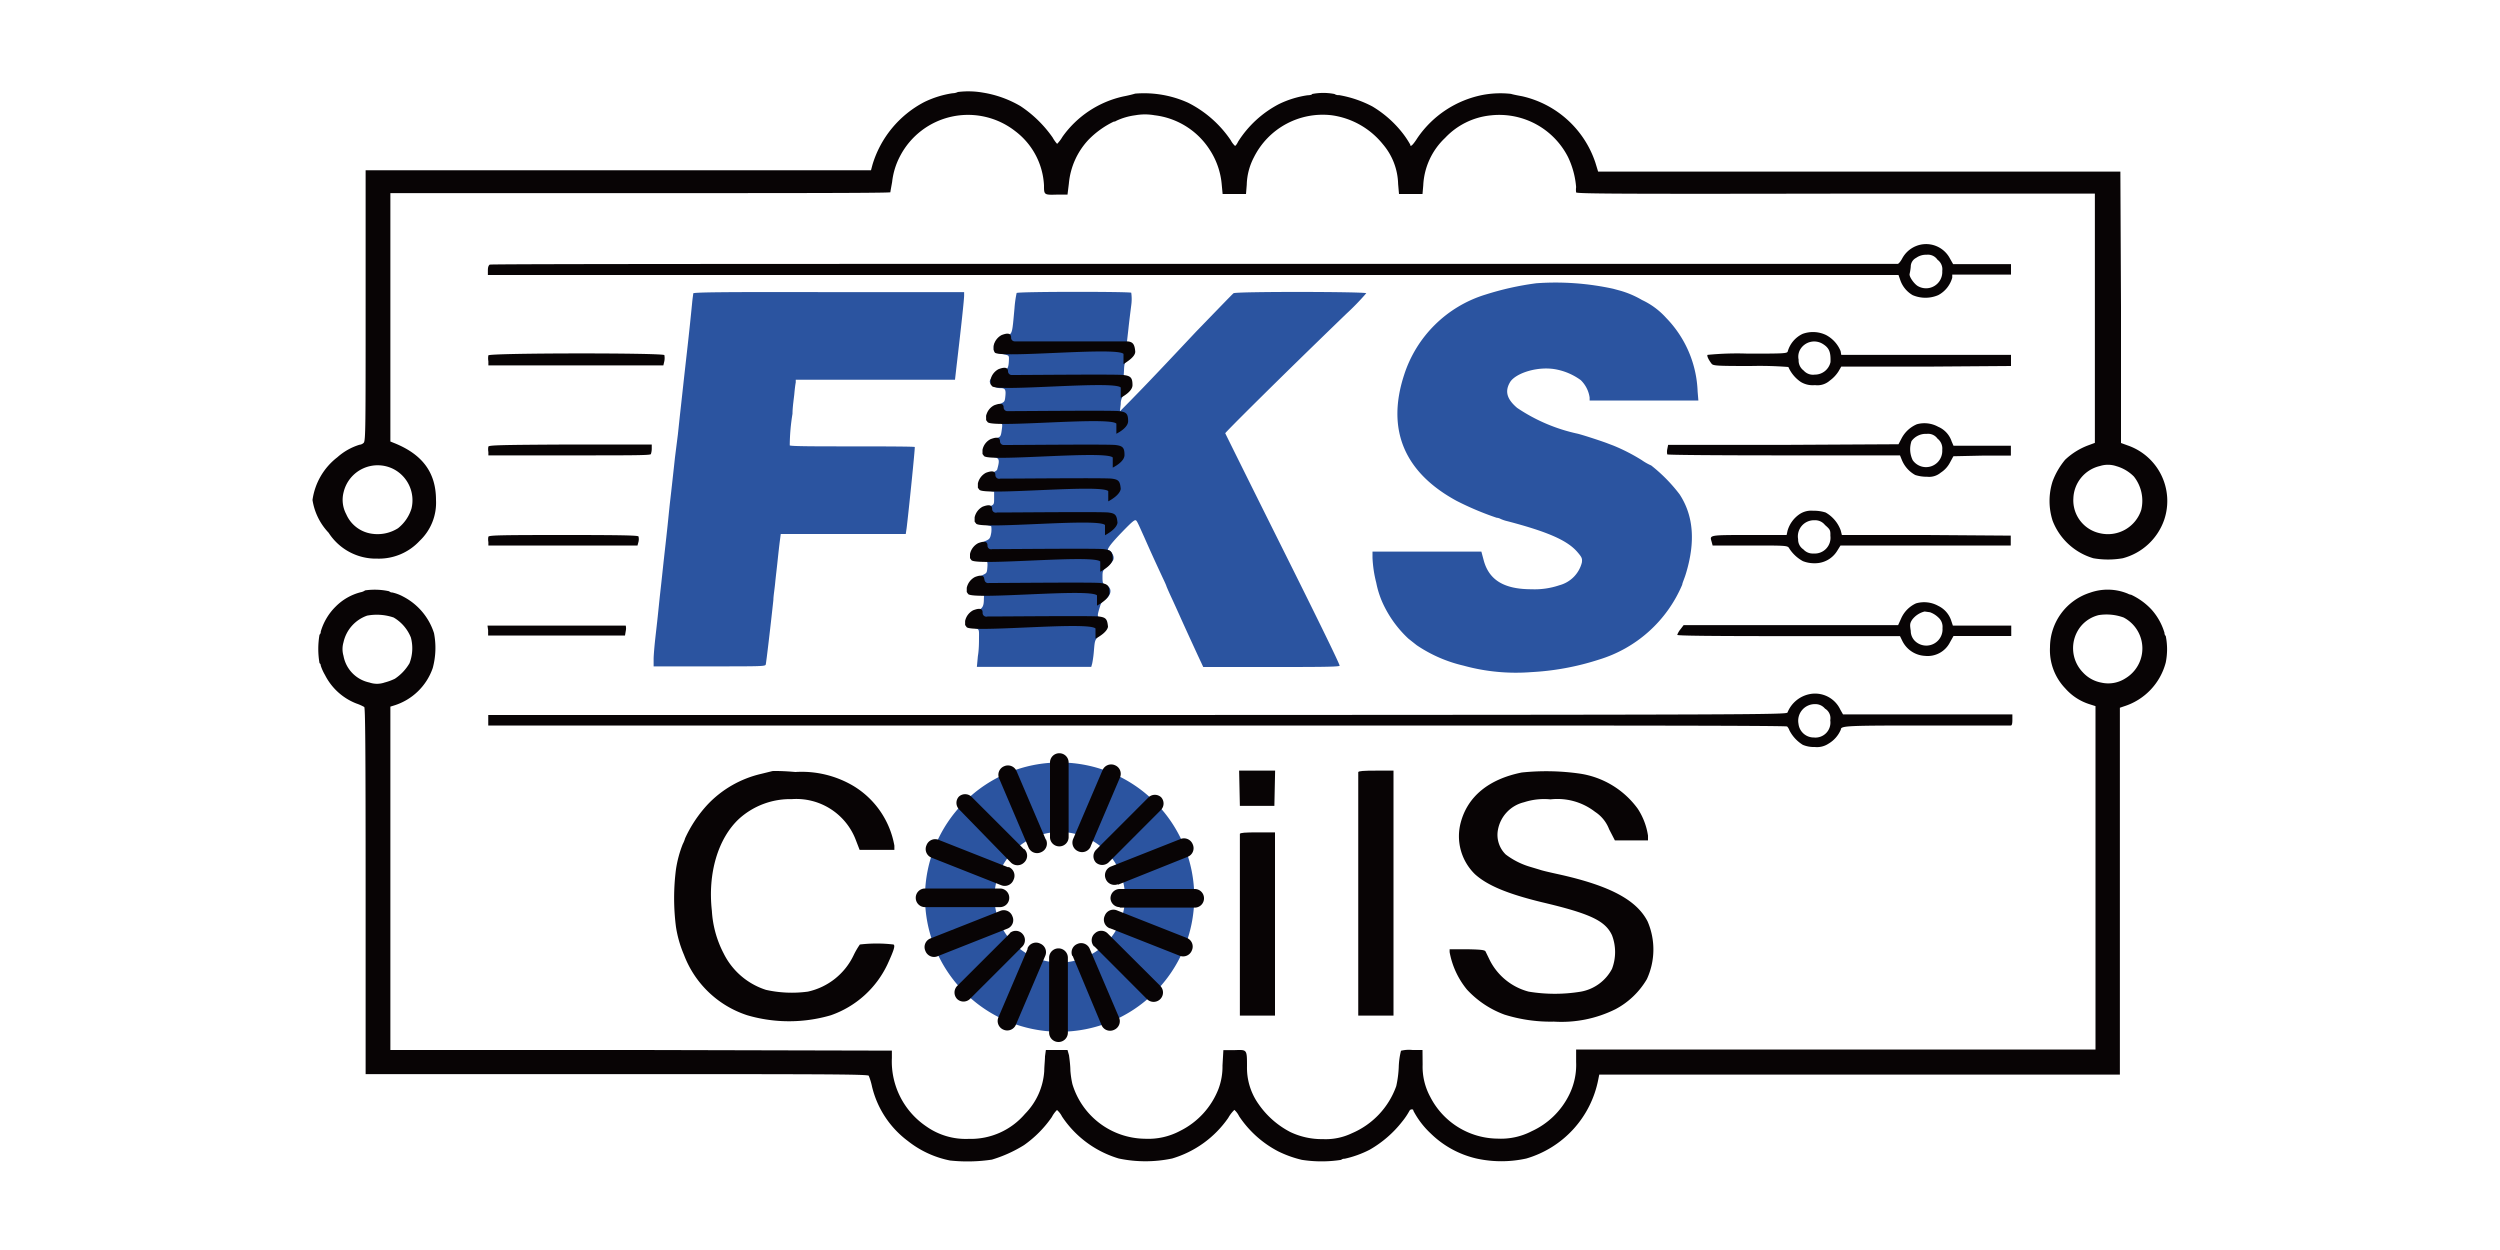
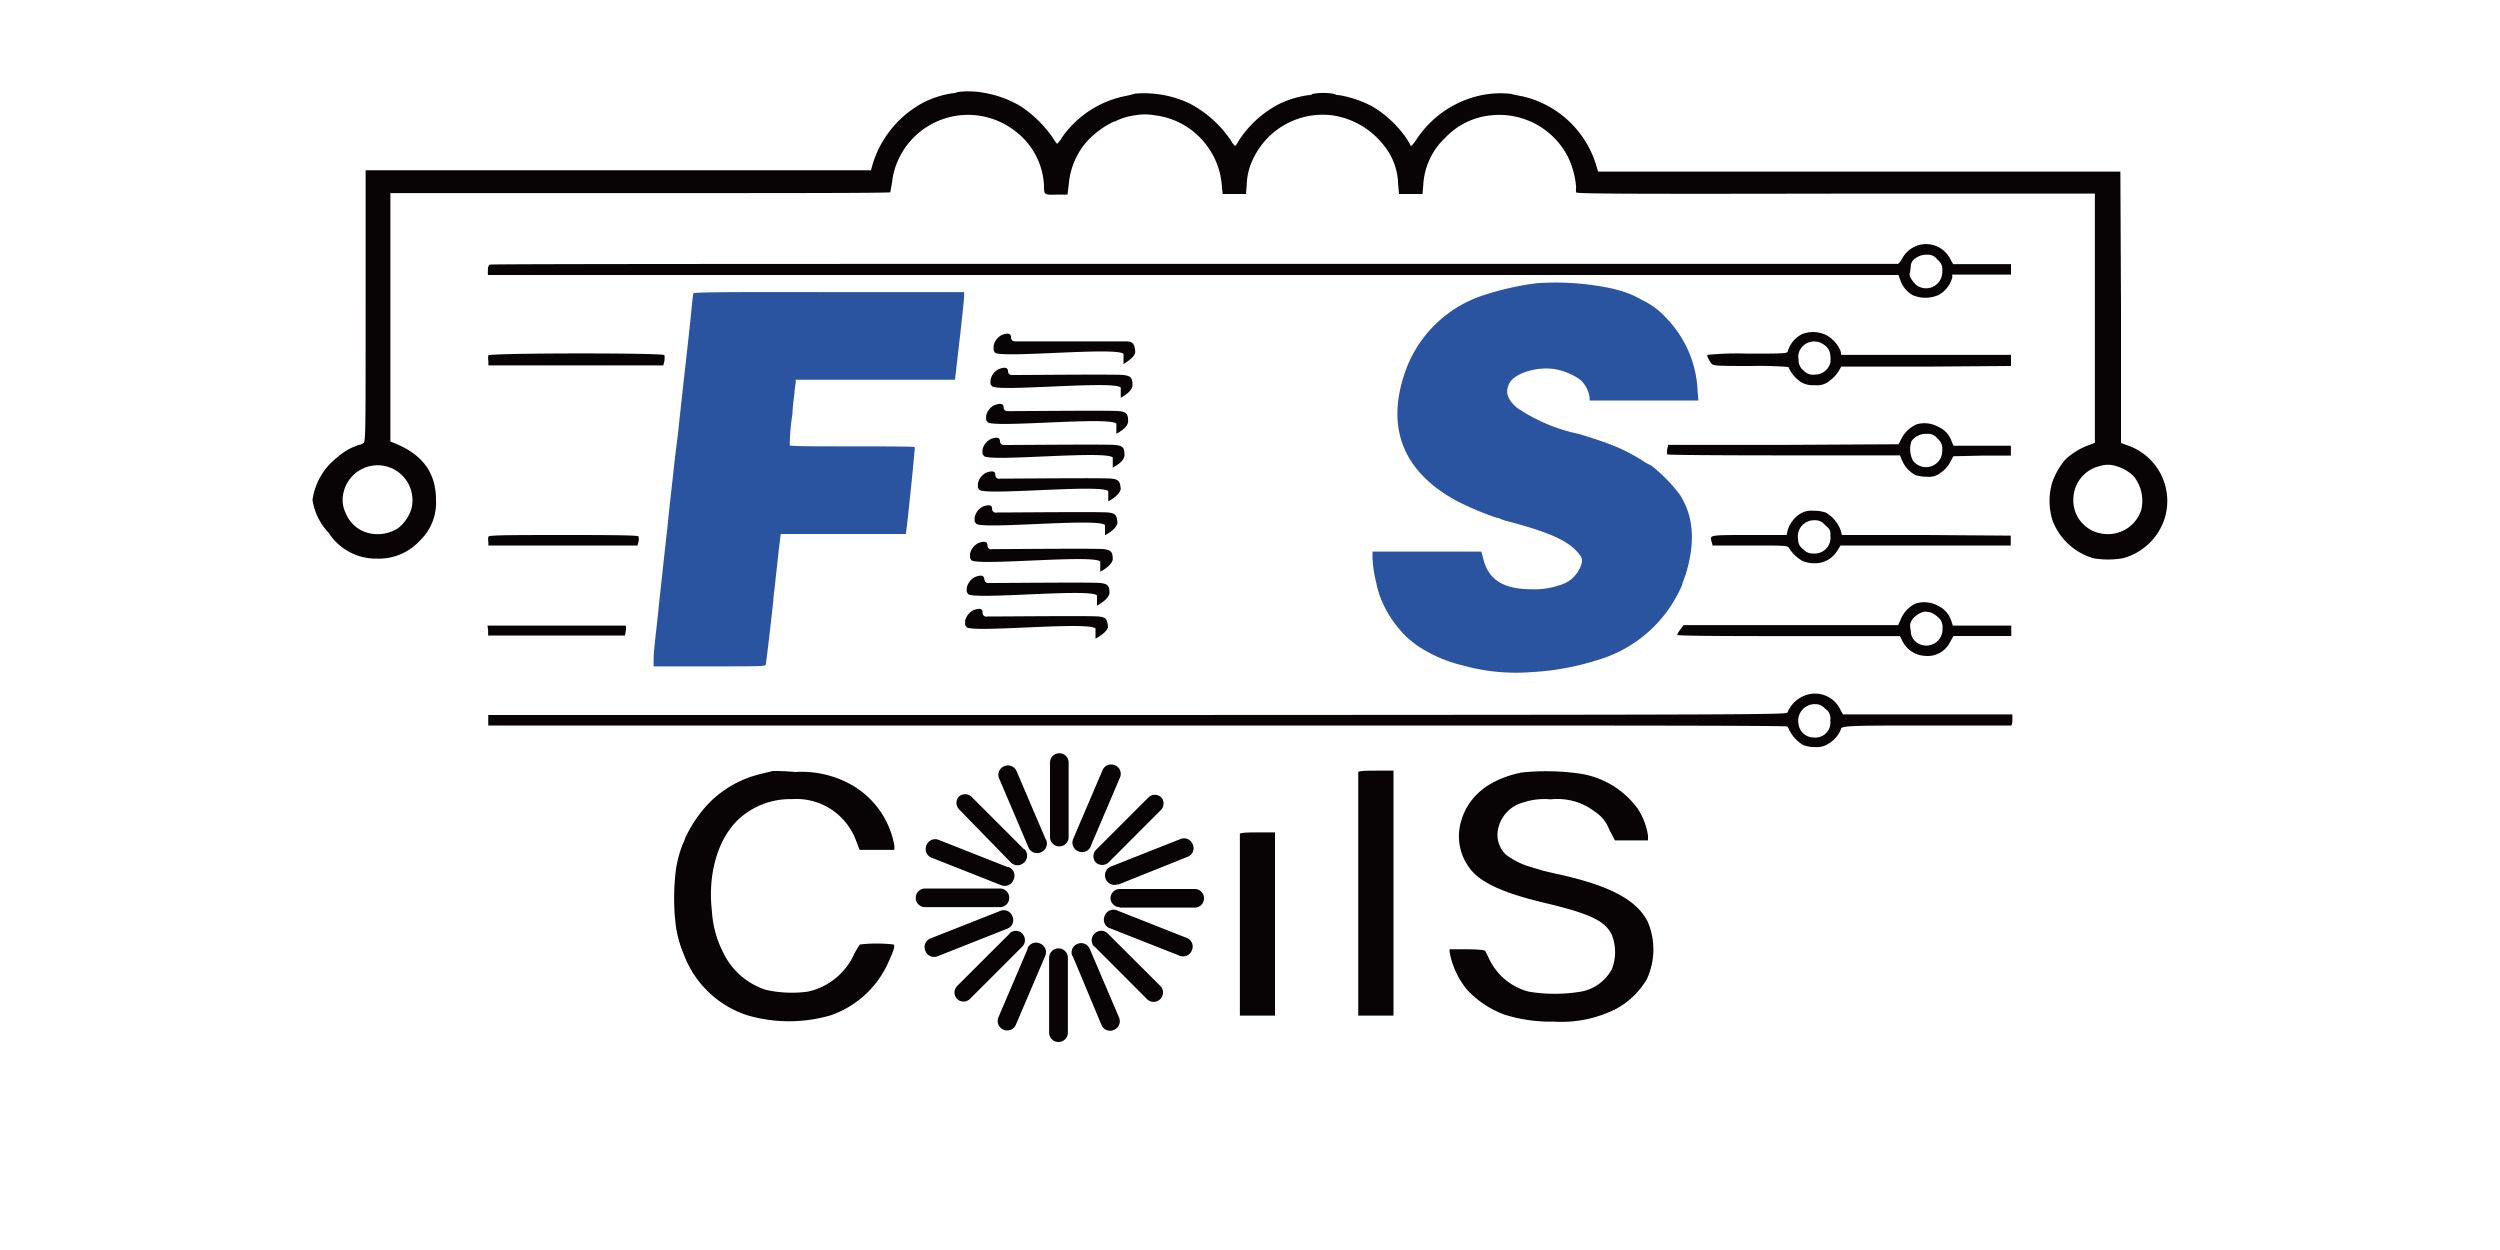
<svg xmlns="http://www.w3.org/2000/svg" viewBox="0 0 200 100">
  <path d="M76.63,7.36a1,1,0,0,1-.43.1,7.8,7.8,0,0,0-2.27.71,8.38,8.38,0,0,0-4.13,5l-.12.45H29.25v10.8c0,9.69,0,10.82-.15,11a.54.54,0,0,1-.34.16,4.76,4.76,0,0,0-1.77,1A5.22,5.22,0,0,0,25,40a4.89,4.89,0,0,0,1.29,2.62,4.5,4.5,0,0,0,3.9,2.07,4.44,4.44,0,0,0,3.38-1.42A4.19,4.19,0,0,0,34.88,40c0-2.19-1.08-3.66-3.38-4.57l-.27-.11V15.45h20c11,0,20,0,20-.07s.07-.42.14-.82A5.77,5.77,0,0,1,72,12.5a6.13,6.13,0,0,1,9.23-2,5.8,5.8,0,0,1,2.29,4.33c0,.75,0,.77,1,.74l.88,0,.11-.89a5.89,5.89,0,0,1,1.57-3.5A7.16,7.16,0,0,1,89.1,9.73a.35.35,0,0,0,.21-.07,5.15,5.15,0,0,1,1.52-.44,4.36,4.36,0,0,1,1.53,0A6.09,6.09,0,0,1,96.79,12a6,6,0,0,1,.95,2.78l.07.74h1.87l.06-.74a5,5,0,0,1,.58-2.21,6.15,6.15,0,0,1,6.21-3.35,6.37,6.37,0,0,1,4.11,2.33,5.08,5.08,0,0,1,1.21,3.17l.07.8h1.88l.06-.69a5.58,5.58,0,0,1,1.75-3.8,5.8,5.8,0,0,1,3.65-1.8,6.17,6.17,0,0,1,6.18,3.33,6.85,6.85,0,0,1,.65,2.41,1.5,1.5,0,0,0,0,.42c0,.11,3.59.13,20.77.1l20.73,0,0,10,0,9.94-.54.2a5.49,5.49,0,0,0-1.84,1.15,6,6,0,0,0-1,1.72,5.17,5.17,0,0,0,0,3.16,5,5,0,0,0,3.26,3,6.87,6.87,0,0,0,2.35,0,4.8,4.8,0,0,0,3.32-3.09,4.7,4.7,0,0,0-2.91-5.93l-.55-.2,0-10.85-.05-10.86-20.89,0-20.89,0-.22-.72a8.05,8.05,0,0,0-5.86-5.31c-.33-.06-.74-.14-.89-.19a7.7,7.7,0,0,0-2.24.08,8.25,8.25,0,0,0-5.24,3.44c-.37.58-.58.77-.58.54a7.34,7.34,0,0,0-.58-.88,8.77,8.77,0,0,0-2.46-2.18,9,9,0,0,0-2.65-.9.57.57,0,0,1-.37-.09,4.69,4.69,0,0,0-1.79,0c0,.06-.19.1-.36.1a7.82,7.82,0,0,0-2.3.71,8.54,8.54,0,0,0-3.26,3c-.09.19-.2.34-.25.34a1.66,1.66,0,0,1-.34-.45,9,9,0,0,0-3.41-3,8.57,8.57,0,0,0-4.24-.73c-.19.06-.6.16-.92.22A8.12,8.12,0,0,0,85,10.94a2.9,2.9,0,0,1-.43.57,2.74,2.74,0,0,1-.36-.51,9.62,9.62,0,0,0-2.57-2.51,8.63,8.63,0,0,0-3-1.08A6.76,6.76,0,0,0,76.63,7.36ZM31.49,37.53a2.81,2.81,0,0,1,1.43,3.15,3.21,3.21,0,0,1-1.08,1.58,3.07,3.07,0,0,1-2.14.43,2.63,2.63,0,0,1-2-1.55,2.45,2.45,0,0,1-.21-1.77A2.8,2.8,0,0,1,31.49,37.53Zm137.81-.24a3.23,3.23,0,0,1,1.41.83,3.13,3.13,0,0,1,.59,2.67A2.8,2.8,0,0,1,168,42.66a2.69,2.69,0,0,1-2.13-2.8A2.75,2.75,0,0,1,168,37.28,2.1,2.1,0,0,1,169.3,37.29Z" style="fill:#080405;fill-rule:evenodd" />
  <path d="M153.27,19.69a2.18,2.18,0,0,0-1.1,1c-.13.24-.29.42-.35.42H95.52c-30.9,0-56.25,0-56.34.06s-.15.19-.15.45V22l56.42,0,56.43,0,.13.37a2.23,2.23,0,0,0,1,1.24,2.61,2.61,0,0,0,2.05,0,2.26,2.26,0,0,0,1.12-1.4l0-.24,2.35,0,2.35,0,0-.42,0-.42-2.31,0h-2.32l-.25-.44A2.15,2.15,0,0,0,153.27,19.69ZM155,20.78a.94.94,0,0,1,.38.9,1.3,1.3,0,0,1-1.91,1.23c-.31-.15-.76-.78-.7-1a4.5,4.5,0,0,0,.09-.57.79.79,0,0,1,.43-.71,1.35,1.35,0,0,1,.84-.25A.92.92,0,0,1,155,20.78Z" style="fill:#080405;fill-rule:evenodd" />
  <path d="M122.91,22.66a23.31,23.31,0,0,0-4.08.91,9.88,9.88,0,0,0-6.5,6.42c-1.43,4.37,0,7.8,4.2,10.08a23.74,23.74,0,0,0,3.2,1.35.77.77,0,0,1,.31.09,2.87,2.87,0,0,0,.57.19c3.23.85,4.77,1.53,5.57,2.45.37.43.41.52.37.85a2.52,2.52,0,0,1-1.8,1.82,6.15,6.15,0,0,1-2.23.32c-2.19,0-3.39-.73-3.82-2.3l-.19-.71-4.35,0-4.36,0v.49a9.69,9.69,0,0,0,.3,2,7.35,7.35,0,0,0,.7,2,9,9,0,0,0,1.87,2.47l.67.53a11.23,11.23,0,0,0,3.74,1.63,15.77,15.77,0,0,0,5.42.52,21.16,21.16,0,0,0,5.41-1,10.56,10.56,0,0,0,6.67-6c0-.11.17-.48.28-.84.79-2.57.63-4.66-.49-6.38a12.75,12.75,0,0,0-2.27-2.31,4.39,4.39,0,0,1-.76-.43,15,15,0,0,0-2.26-1.16l-.45-.17c-.26-.11-1.82-.63-2.4-.78a13.87,13.87,0,0,1-4.86-2.07c-.82-.7-1-1.32-.57-2.05s2.29-1.35,3.82-1a4.9,4.9,0,0,1,1.84.83,2.42,2.42,0,0,1,.71,1.39v.24h8.7l-.06-.72a8.89,8.89,0,0,0-2.52-5.89A6,6,0,0,0,131.36,24a7.46,7.46,0,0,0-1.72-.74l-.59-.16A21.62,21.62,0,0,0,122.91,22.66Z" style="fill:#2b54a0;fill-rule:evenodd" />
  <path d="M55.46,23.47c0,.07-.06.42-.09.77-.11,1.11-.24,2.37-.39,3.7-.08.71-.22,1.95-.31,2.77s-.2,1.83-.25,2.27-.13,1.23-.19,1.78L54,36.58c-.05.47-.14,1.28-.2,1.83s-.15,1.34-.2,1.77-.13,1.26-.19,1.83-.15,1.39-.2,1.83-.14,1.25-.2,1.82-.15,1.39-.2,1.83-.13,1.25-.19,1.82-.16,1.42-.21,1.88-.11,1.13-.12,1.48l0,.64,4.46,0c4.19,0,4.47,0,4.51-.15s.37-2.93.61-5.16c0-.29.1-.9.14-1.33s.14-1.25.2-1.83.14-1.28.18-1.58l.07-.54,5,0,5,0,.07-.47c.15-1.21.69-6.45.65-6.49s-2.25-.05-5-.05-4.93,0-5-.08a16.22,16.22,0,0,1,.22-2.53c0-.55.12-1.28.15-1.63s.08-.74.11-.87l0-.22H76.4l.12-1.06c.38-3.22.61-5.37.61-5.68v-.27H66.32C57.75,23.35,55.5,23.38,55.46,23.47Z" style="fill:#2b54a0;fill-rule:evenodd" />
-   <path d="M81.33,23.44a9.12,9.12,0,0,0-.17,1.21c-.2,2.18-.15,2.05-.75,2.25s-.91.51-.91.92.12.38.83.53c.4.09.4.09.38.52s-.08.7-.33.7a1.56,1.56,0,0,0-1,.6c-.21.25-.24.34-.15.5a1,1,0,0,0,.81.38c.37,0,.44.12.39.63s-.08.47-.51.67-1,.65-1,.94.44.53.88.53.41.06.33.65c-.06.43-.11.49-.39.58a1.88,1.88,0,0,0-1,.8c-.15.33.11.6.66.69s.6.21.38,1c0,.09-.22.22-.44.28-.37.13-1,.69-1,.89s.42.5.79.56l.4.06v.52c0,.52,0,.52-.42.69-1.15.45-1.29,1.3-.24,1.46a1.91,1.91,0,0,1,.43.1,1.92,1.92,0,0,1,0,.52c-.08.44-.12.51-.47.66-.78.37-1.16,1-.81,1.25a1.27,1.27,0,0,0,.47.16c.48.1.54.17.5.69s-.06.46-.51.69-.89.65-.89.88.39.48.77.54.37.09.35.4c0,.66-.12.78-.56,1s-.78.52-.74.87.12.35.63.5c.28.08.29.1.28.72,0,.36,0,1-.09,1.51l-.08.86,4.57,0,4.58,0,.08-.29a9.07,9.07,0,0,0,.14-1.09c.07-.79.07-.79.54-1.24.67-.62.65-.82-.13-1.33-.13-.08-.14-.18,0-.65s.16-.58.44-.76c.59-.39.63-1,.07-1.2-.21-.08-.24-.15-.24-.62s0-.55.45-.93.44-.48.44-.65-.23-.57-.4-.57,0-.34,1-1.38,1.1-1.07,1.2-1,.34.66.64,1.31c.48,1.09.75,1.69,1.49,3.28.16.33.29.63.29.65s.17.42.38.87.59,1.29.84,1.85c.58,1.28.78,1.71,1.3,2.84l.43.92h5.43c3.32,0,5.45,0,5.48-.1s-2-4.23-4.53-9.3-4.6-9.25-4.62-9.3,4.15-4.21,9.68-9.55a20,20,0,0,0,1.6-1.65c0-.13-10.45-.15-10.62,0s-1.39,1.42-3,3.08c-4,4.26-4.34,4.58-5.26,5.53l-.83.84.07-.59a1.18,1.18,0,0,1,.41-.92c.4-.4.43-.74.09-1s-.26-.21-.24-.77.07-.64.25-.82a1.76,1.76,0,0,0,.53-.79c0-.07-.13-.23-.28-.37l-.27-.25.12-1.06c.06-.59.17-1.45.23-1.92a3.6,3.6,0,0,0,0-1C90.42,23.32,81.41,23.32,81.33,23.44Z" style="fill:#2b54a0;fill-rule:evenodd" />
  <path d="M144.21,26.71a2.23,2.23,0,0,0-1.19,1.4c-.05.17-.28.18-3.2.18a23.81,23.81,0,0,0-3.22.1c-.06.09.09.4.33.71.13.16.41.18,3.14.18a29.59,29.59,0,0,1,3,.08,2.8,2.8,0,0,0,1,1.2,1.84,1.84,0,0,0,1.13.25,1.49,1.49,0,0,0,1.18-.36,2.68,2.68,0,0,0,.7-.74l.22-.38,6.79,0,6.79-.05v-.89l-6.79,0-6.79,0-.05-.3a2.54,2.54,0,0,0-1.17-1.29A2.42,2.42,0,0,0,144.21,26.71Zm1.59.79c.53.32.67.65.64,1.47a1.28,1.28,0,0,1-1.26,1,1,1,0,0,1-.89-.33,1,1,0,0,1-.4-.86,1.15,1.15,0,0,1,.15-.86A1.3,1.3,0,0,1,145.8,27.5Z" style="fill:#080405;fill-rule:evenodd" />
  <path d="M39.07,28.43a1.32,1.32,0,0,0,0,.47l0,.33h14l.08-.35a1.37,1.37,0,0,0,0-.47C53.12,28.22,39.14,28.23,39.07,28.43Z" style="fill:#080405;fill-rule:evenodd" />
  <path d="M153.35,33.94a2.47,2.47,0,0,0-1.24,1.16l-.23.44-9.21.05-9.22,0-.07.35a1.07,1.07,0,0,0,0,.41c0,.05,4.23.08,9.32.08H152l.15.37A2.41,2.41,0,0,0,153.22,38a3,3,0,0,0,.95.14,1.44,1.44,0,0,0,1.09-.33A2.13,2.13,0,0,0,156,37l.27-.5,2.3-.05,2.3,0v-.79l-2.29,0-2.3,0-.15-.35a1.93,1.93,0,0,0-1.08-1.17A2.27,2.27,0,0,0,153.35,33.94ZM155,35.09a1,1,0,0,1,.38.9,1.3,1.3,0,0,1-2.36.83,2,2,0,0,1-.1-1.53,1.41,1.41,0,0,1,1.22-.58A.92.92,0,0,1,155,35.09Z" style="fill:#080405;fill-rule:evenodd" />
-   <path d="M39.07,35.73a1.14,1.14,0,0,0,0,.43l0,.27,6.45,0c5.1,0,6.48,0,6.55-.1a1.4,1.4,0,0,0,.07-.45v-.32H45.64C40.1,35.59,39.11,35.61,39.07,35.73Z" style="fill:#080405;fill-rule:evenodd" />
  <path d="M144,41.11a2.41,2.41,0,0,0-1,1.36l-.07.33h-3c-3.25,0-3.16,0-3,.54l.08.3,3,0c3,0,3,0,3.14.25a3,3,0,0,0,1.08,1,2.47,2.47,0,0,0,.94.17,2.08,2.08,0,0,0,1.81-1l.26-.42,6.81,0,6.81,0v-.79l-6.76-.05-6.75,0-.09-.36A2.71,2.71,0,0,0,146.05,41a3.08,3.08,0,0,0-1-.14A1.67,1.67,0,0,0,144,41.11Zm2,.89c.41.36.44.41.43.86a1.26,1.26,0,0,1-1.35,1.42,1,1,0,0,1-.81-.33.93.93,0,0,1-.42-.81,1.29,1.29,0,0,1,1.32-1.52A1,1,0,0,1,146,42Z" style="fill:#080405;fill-rule:evenodd" />
  <path d="M39.07,42.94a1.09,1.09,0,0,0,0,.42l0,.28H51l.08-.3a.92.92,0,0,0,0-.42c0-.09-1.33-.12-6-.12C40,42.8,39.11,42.82,39.07,42.94Z" style="fill:#080405;fill-rule:evenodd" />
-   <path d="M29.21,47.23a.89.89,0,0,1-.36.15,4.33,4.33,0,0,0-2,1.15,4.61,4.61,0,0,0-1.19,2,.31.31,0,0,1-.1.25,6.65,6.65,0,0,0,0,2.27.23.23,0,0,1,.1.2A3.86,3.86,0,0,0,26,54a4.74,4.74,0,0,0,2.51,2.28,3.8,3.8,0,0,1,.63.28c.08.07.11,3.14.11,14.74V85.93H49.33c15.94,0,20.09,0,20.17.13a4.91,4.91,0,0,1,.26.86,7.64,7.64,0,0,0,2.87,4.36A7.91,7.91,0,0,0,76,92.84a13.14,13.14,0,0,0,3.35-.07,10.59,10.59,0,0,0,2.57-1.16,9,9,0,0,0,2.23-2.25,2.21,2.21,0,0,1,.41-.56,1.72,1.72,0,0,1,.4.52,8.29,8.29,0,0,0,4.54,3.36,10.41,10.41,0,0,0,4.27,0,8.34,8.34,0,0,0,4.49-3.25,2.76,2.76,0,0,1,.49-.64,1.68,1.68,0,0,1,.38.51,8.44,8.44,0,0,0,3.13,2.81,8.89,8.89,0,0,0,1.9.68,10.32,10.32,0,0,0,3.13,0,.39.39,0,0,1,.28-.09,8.24,8.24,0,0,0,2-.72,8.92,8.92,0,0,0,2.61-2.26,5.54,5.54,0,0,0,.59-.88s.07-.09.15-.09.15,0,.15.11a6.81,6.81,0,0,0,1.39,1.82,7.7,7.7,0,0,0,3.65,2,9.25,9.25,0,0,0,4,0,8.21,8.21,0,0,0,5.75-6.31l.08-.4,20.82,0,20.83,0,0-14.67,0-14.68.32-.11A5,5,0,0,0,173.26,53a5.35,5.35,0,0,0,0-2.12.32.32,0,0,1-.1-.25,4.85,4.85,0,0,0-1.07-1.9,5.29,5.29,0,0,0-1.6-1.15.77.77,0,0,1-.27-.09,4.21,4.21,0,0,0-3-.08A4.6,4.6,0,0,0,164,51.78a4.42,4.42,0,0,0,1.23,3.3,4.28,4.28,0,0,0,1.91,1.25l.5.16,0,13.74,0,13.73H126.09v1a5.37,5.37,0,0,1-.56,2.63,6.22,6.22,0,0,1-3,2.91,5.33,5.33,0,0,1-2.72.59,6.12,6.12,0,0,1-5.39-3.34,5.06,5.06,0,0,1-.61-2.57L113.8,84,113,84a2.64,2.64,0,0,0-.92.06,6.09,6.09,0,0,0-.18,1.31,8.69,8.69,0,0,1-.2,1.52,6.44,6.44,0,0,1-3.55,3.77,4.85,4.85,0,0,1-2.32.47,5.88,5.88,0,0,1-2.61-.57,7,7,0,0,1-2.54-2.24,5,5,0,0,1-.92-3c0-1.4,0-1.34-1-1.31l-.89,0-.07,1.23a5.08,5.08,0,0,1-.32,1.87,6.29,6.29,0,0,1-3.07,3.36,5.41,5.41,0,0,1-2.82.63,6.14,6.14,0,0,1-5.8-4.38,7.48,7.48,0,0,1-.16-1.08c0-.41-.08-1-.11-1.22L85.4,84H83.67l-.07.51c0,.29-.06.81-.06,1.17A5.37,5.37,0,0,1,82,89.11a5.71,5.71,0,0,1-4.5,2,5.47,5.47,0,0,1-3.4-1,6.27,6.27,0,0,1-2.75-5.47l0-.59L51.29,84,31.23,84l0-13.74,0-13.73.29-.09a4.76,4.76,0,0,0,3.1-3,6.17,6.17,0,0,0,.1-2.79,5,5,0,0,0-2.48-2.93,3.36,3.36,0,0,0-.85-.32.35.35,0,0,1-.26-.1A5.44,5.44,0,0,0,29.21,47.23Zm2.28,2.17A3.25,3.25,0,0,1,32.87,51a3.34,3.34,0,0,1-.11,2.06,3.78,3.78,0,0,1-1.17,1.24,4.38,4.38,0,0,1-.82.3,1.85,1.85,0,0,1-1.22,0,2.66,2.66,0,0,1-2.07-2.13,1.93,1.93,0,0,1,0-1.09,2.93,2.93,0,0,1,1.89-2.13A4.2,4.2,0,0,1,31.49,49.4Zm138.4,0a2.79,2.79,0,0,1,.14,4.87,2.52,2.52,0,0,1-1.92.34,2.65,2.65,0,0,1-1.48-.82,2.78,2.78,0,0,1-.11-3.75,2.69,2.69,0,0,1,1.37-.83A4,4,0,0,1,169.89,49.4Z" style="fill:#080405;fill-rule:evenodd" />
  <path d="M153.28,48.27a2.38,2.38,0,0,0-1.19,1.21l-.24.53H134.69l-.25.33a1.5,1.5,0,0,0-.26.45c0,.07,2.65.1,8.88.1H152l.18.37A2.14,2.14,0,0,0,154,52.47,2,2,0,0,0,156,51.38l.28-.5,2.31,0,2.31,0,0-.41,0-.42-2.33,0-2.34,0-.12-.36a2,2,0,0,0-1.05-1.22A2.33,2.33,0,0,0,153.28,48.27Zm1.12.71a1.86,1.86,0,0,1,.66.41,1,1,0,0,1,.34.86,1.3,1.3,0,0,1-2.17,1.06,1.13,1.13,0,0,1-.37-.84c-.08-.5-.07-.61.11-.89a1.79,1.79,0,0,1,1-.66Z" style="fill:#080405;fill-rule:evenodd" />
  <path d="M39.05,50.42l0,.42H50l.06-.36a1,1,0,0,0,0-.43s-2.54,0-5.57,0H39Z" style="fill:#080405;fill-rule:evenodd" />
  <path d="M144.77,55.53A2.42,2.42,0,0,0,143,57c-.06.17-2.64.18-52,.2l-51.94,0,0,.42,0,.42h69.64c18.79,0,34.21,0,34.27.08a.81.81,0,0,1,.18.3,2.92,2.92,0,0,0,1.08,1.17,2.3,2.3,0,0,0,.95.17,1.66,1.66,0,0,0,1.09-.26,2.37,2.37,0,0,0,1-1.14c0-.3.45-.32,6.93-.32h6.67c.08,0,.12-.16.12-.44v-.45l-6.78,0-6.77,0-.21-.37A2.23,2.23,0,0,0,144.77,55.53ZM146,56.69a.89.89,0,0,1,.42.93A1.2,1.2,0,0,1,145.11,59a1.23,1.23,0,0,1-1.23-1.09,1.33,1.33,0,0,1,1.32-1.58A1,1,0,0,1,146,56.69Z" style="fill:#080405;fill-rule:evenodd" />
  <path d="M61.78,61.69l-.89.22a8.57,8.57,0,0,0-4.26,2.43,10.25,10.25,0,0,0-1.82,2.72,2.43,2.43,0,0,1-.19.47,9.21,9.21,0,0,0-.54,2,18,18,0,0,0,0,4.64,9.3,9.3,0,0,0,.64,2.22,8.08,8.08,0,0,0,5.06,4.83,11.89,11.89,0,0,0,6.69,0A7.87,7.87,0,0,0,71,77.14c.52-1.14.63-1.49.48-1.58a11.53,11.53,0,0,0-2.69,0,6.05,6.05,0,0,0-.5.86,5.31,5.31,0,0,1-3.66,2.91,9.53,9.53,0,0,1-3.35-.14,5.72,5.72,0,0,1-3.39-2.92,8.4,8.4,0,0,1-.94-3.4c-.34-3,.49-5.81,2.19-7.38a6.1,6.1,0,0,1,4.21-1.56,5.09,5.09,0,0,1,5.13,3.31l.29.75,1.39,0,1.39,0,0-.34a7,7,0,0,0-3.27-4.77,8.11,8.11,0,0,0-4.65-1.12C62.66,61.67,61.84,61.67,61.78,61.69Z" style="fill:#080405;fill-rule:evenodd" />
-   <polygon points="99.16 63.05 99.19 64.47 100.57 64.47 101.95 64.47 101.98 63.05 102.01 61.65 100.57 61.65 99.13 61.65 99.16 63.05" style="fill:#080405;fill-rule:evenodd" />
  <path d="M108.66,61.77c0,.07,0,4.48,0,9.8l0,9.68,1.42,0,1.4,0V61.65H110.1C109.08,61.65,108.69,61.68,108.66,61.77Z" style="fill:#080405;fill-rule:evenodd" />
  <path d="M121.74,61.8c-2.64.53-4.33,1.92-4.88,4A4.24,4.24,0,0,0,118,69.94c1,.9,2.59,1.56,5.32,2.23,3.91.92,5.1,1.49,5.64,2.65a3.78,3.78,0,0,1,0,2.69,3.52,3.52,0,0,1-2.48,1.82,12.78,12.78,0,0,1-4.19,0,4.87,4.87,0,0,1-3.09-2.48l-.36-.74c-.07-.11-.35-.15-1.48-.17l-1.39,0v.23a6.59,6.59,0,0,0,1.39,3,7.71,7.71,0,0,0,3,2,12.34,12.34,0,0,0,3.95.56,9.7,9.7,0,0,0,4.94-1,6.36,6.36,0,0,0,2.5-2.4,5.66,5.66,0,0,0,.06-4.61c-.88-1.72-3-2.85-7-3.75-1-.22-1.42-.32-1.65-.4l-.7-.21a6.07,6.07,0,0,1-2-1,2.19,2.19,0,0,1-.62-2,2.78,2.78,0,0,1,2.08-2.18,5.21,5.21,0,0,1,2.12-.23,4.91,4.91,0,0,1,3.57,1,2.88,2.88,0,0,1,1.12,1.39l.46.89h2.65l0-.38a5.39,5.39,0,0,0-.82-2.15,7,7,0,0,0-4.63-2.81A18.92,18.92,0,0,0,121.74,61.8Z" style="fill:#080405;fill-rule:evenodd" />
  <path d="M99.19,66.71c0,.07,0,3.36,0,7.33l0,7.21,1.41,0,1.4,0V66.59h-1.38C99.6,66.59,99.22,66.62,99.19,66.71Z" style="fill:#080405;fill-rule:evenodd" />
  <path d="M81.19,27.31c1.55,0,8.36,0,8.9,0s.68.22.73.82c0,.41-.63.79-.94,1l0-.82c-.57-.58-9.91.38-10.3-.11L79.49,28v-.33a1.24,1.24,0,0,1,.65-.87c.25-.09.73-.26.75.19A.29.29,0,0,0,81.19,27.31Zm-.55,2.4c0-.44-.5-.27-.75-.18a1.24,1.24,0,0,0-.65.87v.33l.12.16c.39.49,9.73-.47,10.3.11l0,.82c.31-.17.93-.55.94-1,0-.6-.14-.75-.73-.82s-7.35,0-8.9,0A.3.3,0,0,1,80.64,29.71Zm-.35,2.89c0-.45-.5-.27-.75-.18a1.22,1.22,0,0,0-.65.86v.33l.12.16c.4.49,9.73-.47,10.3.12l0,.81c.31-.16.93-.54.94-1,0-.6-.14-.74-.72-.81s-7.36,0-8.91,0A.3.3,0,0,1,80.29,32.6ZM80,35.31c0-.45-.5-.27-.75-.18a1.22,1.22,0,0,0-.65.86v.33l.12.16c.4.49,9.73-.47,10.3.12l0,.81c.31-.16.93-.54.94-1,0-.6-.14-.74-.72-.81s-7.36,0-8.91,0A.3.3,0,0,1,80,35.31ZM79.63,38c0-.44-.5-.27-.75-.18a1.27,1.27,0,0,0-.65.86v.34l.12.16c.4.49,9.73-.47,10.31.11l0,.82c.31-.17.93-.55,1-1-.06-.6-.15-.75-.73-.82s-7.36,0-8.91,0A.3.3,0,0,1,79.63,38Zm-.26,2.71c0-.44-.5-.27-.75-.18a1.27,1.27,0,0,0-.65.86v.34l.12.16c.4.49,9.73-.47,10.31.11l0,.82c.31-.17.93-.55,1-1-.06-.6-.15-.75-.73-.82s-7.36,0-8.91,0A.3.3,0,0,1,79.37,40.75ZM79,43.64c0-.45-.5-.28-.74-.19a1.27,1.27,0,0,0-.66.87v.33l.11.16c.4.49,9.73-.47,10.31.11l0,.82c.31-.17.94-.55,1-1,0-.6-.15-.74-.73-.81s-7.35,0-8.91,0A.29.29,0,0,1,79,43.64Zm-.26,2.71c0-.45-.5-.28-.74-.19a1.27,1.27,0,0,0-.66.87v.33l.11.16c.4.49,9.73-.47,10.31.11l0,.82c.31-.17.93-.55,1-1,0-.6-.15-.74-.73-.81s-7.35,0-8.91,0A.29.29,0,0,1,78.76,46.35ZM78.61,49c0-.45-.5-.27-.75-.18a1.25,1.25,0,0,0-.65.86V50l.12.17c.4.48,9.73-.48,10.31.11l0,.81c.31-.16.93-.54,1-.95-.06-.6-.15-.75-.73-.82s-7.36,0-8.91,0A.3.3,0,0,1,78.61,49Z" style="fill:#080405;fill-rule:evenodd" />
-   <path d="M84.77,61A10.77,10.77,0,1,0,95.54,71.81,10.77,10.77,0,0,0,84.77,61Zm0,16A5.22,5.22,0,1,1,90,71.81,5.22,5.22,0,0,1,84.77,77Z" style="fill:#2b54a0;fill-rule:evenodd" />
  <path d="M84.76,67.71h0A.74.74,0,0,1,84,67V61a.74.74,0,0,1,.75-.74h0a.74.74,0,0,1,.74.74v6A.74.74,0,0,1,84.76,67.71Zm2.49,0,2.34-5.49a.74.74,0,0,0-.39-1h0a.75.75,0,0,0-1,.4l-2.34,5.48a.75.75,0,0,0,.39,1h0A.75.75,0,0,0,87.25,67.73ZM88.68,69l4.21-4.22a.74.74,0,0,0,0-1h0a.74.74,0,0,0-1,0l-4.22,4.22a.74.74,0,0,0,0,1h0A.75.75,0,0,0,88.68,69Zm.75,1.78L95,68.55a.74.74,0,0,0,.42-1h0a.75.75,0,0,0-1-.42l-5.54,2.19a.75.75,0,0,0-.42,1h0A.75.75,0,0,0,89.43,70.74Zm.15,1.83h6a.74.74,0,0,0,.74-.74h0a.74.74,0,0,0-.74-.75h-6a.74.74,0,0,0-.74.75h0A.74.74,0,0,0,89.58,72.57Zm-5.91-5.43-2.34-5.48a.75.75,0,0,0-1-.4h0a.74.74,0,0,0-.39,1l2.34,5.49a.74.74,0,0,0,1,.39h0A.75.75,0,0,0,83.67,67.14Zm-1.74.77-4.22-4.22a.74.74,0,0,0-1,0h0a.74.74,0,0,0,0,1L80.87,69a.75.75,0,0,0,1.06,0h0A.74.74,0,0,0,81.93,67.91Zm-1.26,1.44-5.55-2.19a.74.74,0,0,0-1,.42h0a.74.74,0,0,0,.42,1l5.54,2.19a.75.75,0,0,0,1-.42h0A.75.75,0,0,0,80.67,69.35ZM80,71.08H74a.74.74,0,0,0-.74.75h0a.74.74,0,0,0,.74.74h6a.74.74,0,0,0,.74-.74h0A.74.74,0,0,0,80,71.08Zm4.68,12.28h0a.75.75,0,0,1-.75-.75v-6a.75.75,0,0,1,.75-.74h0a.75.75,0,0,1,.75.74v6A.75.75,0,0,1,84.65,83.36Zm1.13-6.89L88.12,82a.74.74,0,0,0,1,.39h0a.75.75,0,0,0,.4-1l-2.34-5.48a.74.74,0,0,0-1-.39h0A.73.73,0,0,0,85.78,76.47Zm1.74-.76,4.21,4.22a.75.75,0,0,0,1.06,0h0a.75.75,0,0,0,0-1.06l-4.22-4.21a.73.73,0,0,0-1,0h0A.73.73,0,0,0,87.52,75.71Zm1.25-1.45,5.55,2.19a.75.75,0,0,0,1-.42h0a.74.74,0,0,0-.42-1l-5.55-2.19a.74.74,0,0,0-1,.42h0A.74.74,0,0,0,88.77,74.26Zm-6.58,1.63-2.34,5.48a.75.75,0,0,0,.39,1h0a.75.75,0,0,0,1-.39l2.34-5.49a.74.74,0,0,0-.39-1h0A.74.74,0,0,0,82.19,75.89Zm-1.42-1.23-4.22,4.21a.75.75,0,0,0,0,1.06h0a.74.74,0,0,0,1,0l4.22-4.22a.74.74,0,0,0,0-1h0A.72.72,0,0,0,80.77,74.66ZM80,72.88l-5.55,2.19a.74.74,0,0,0-.42,1h0a.74.74,0,0,0,1,.42l5.54-2.19a.73.73,0,0,0,.42-1h0A.73.73,0,0,0,80,72.88Z" style="fill:#080405;fill-rule:evenodd" />
</svg>